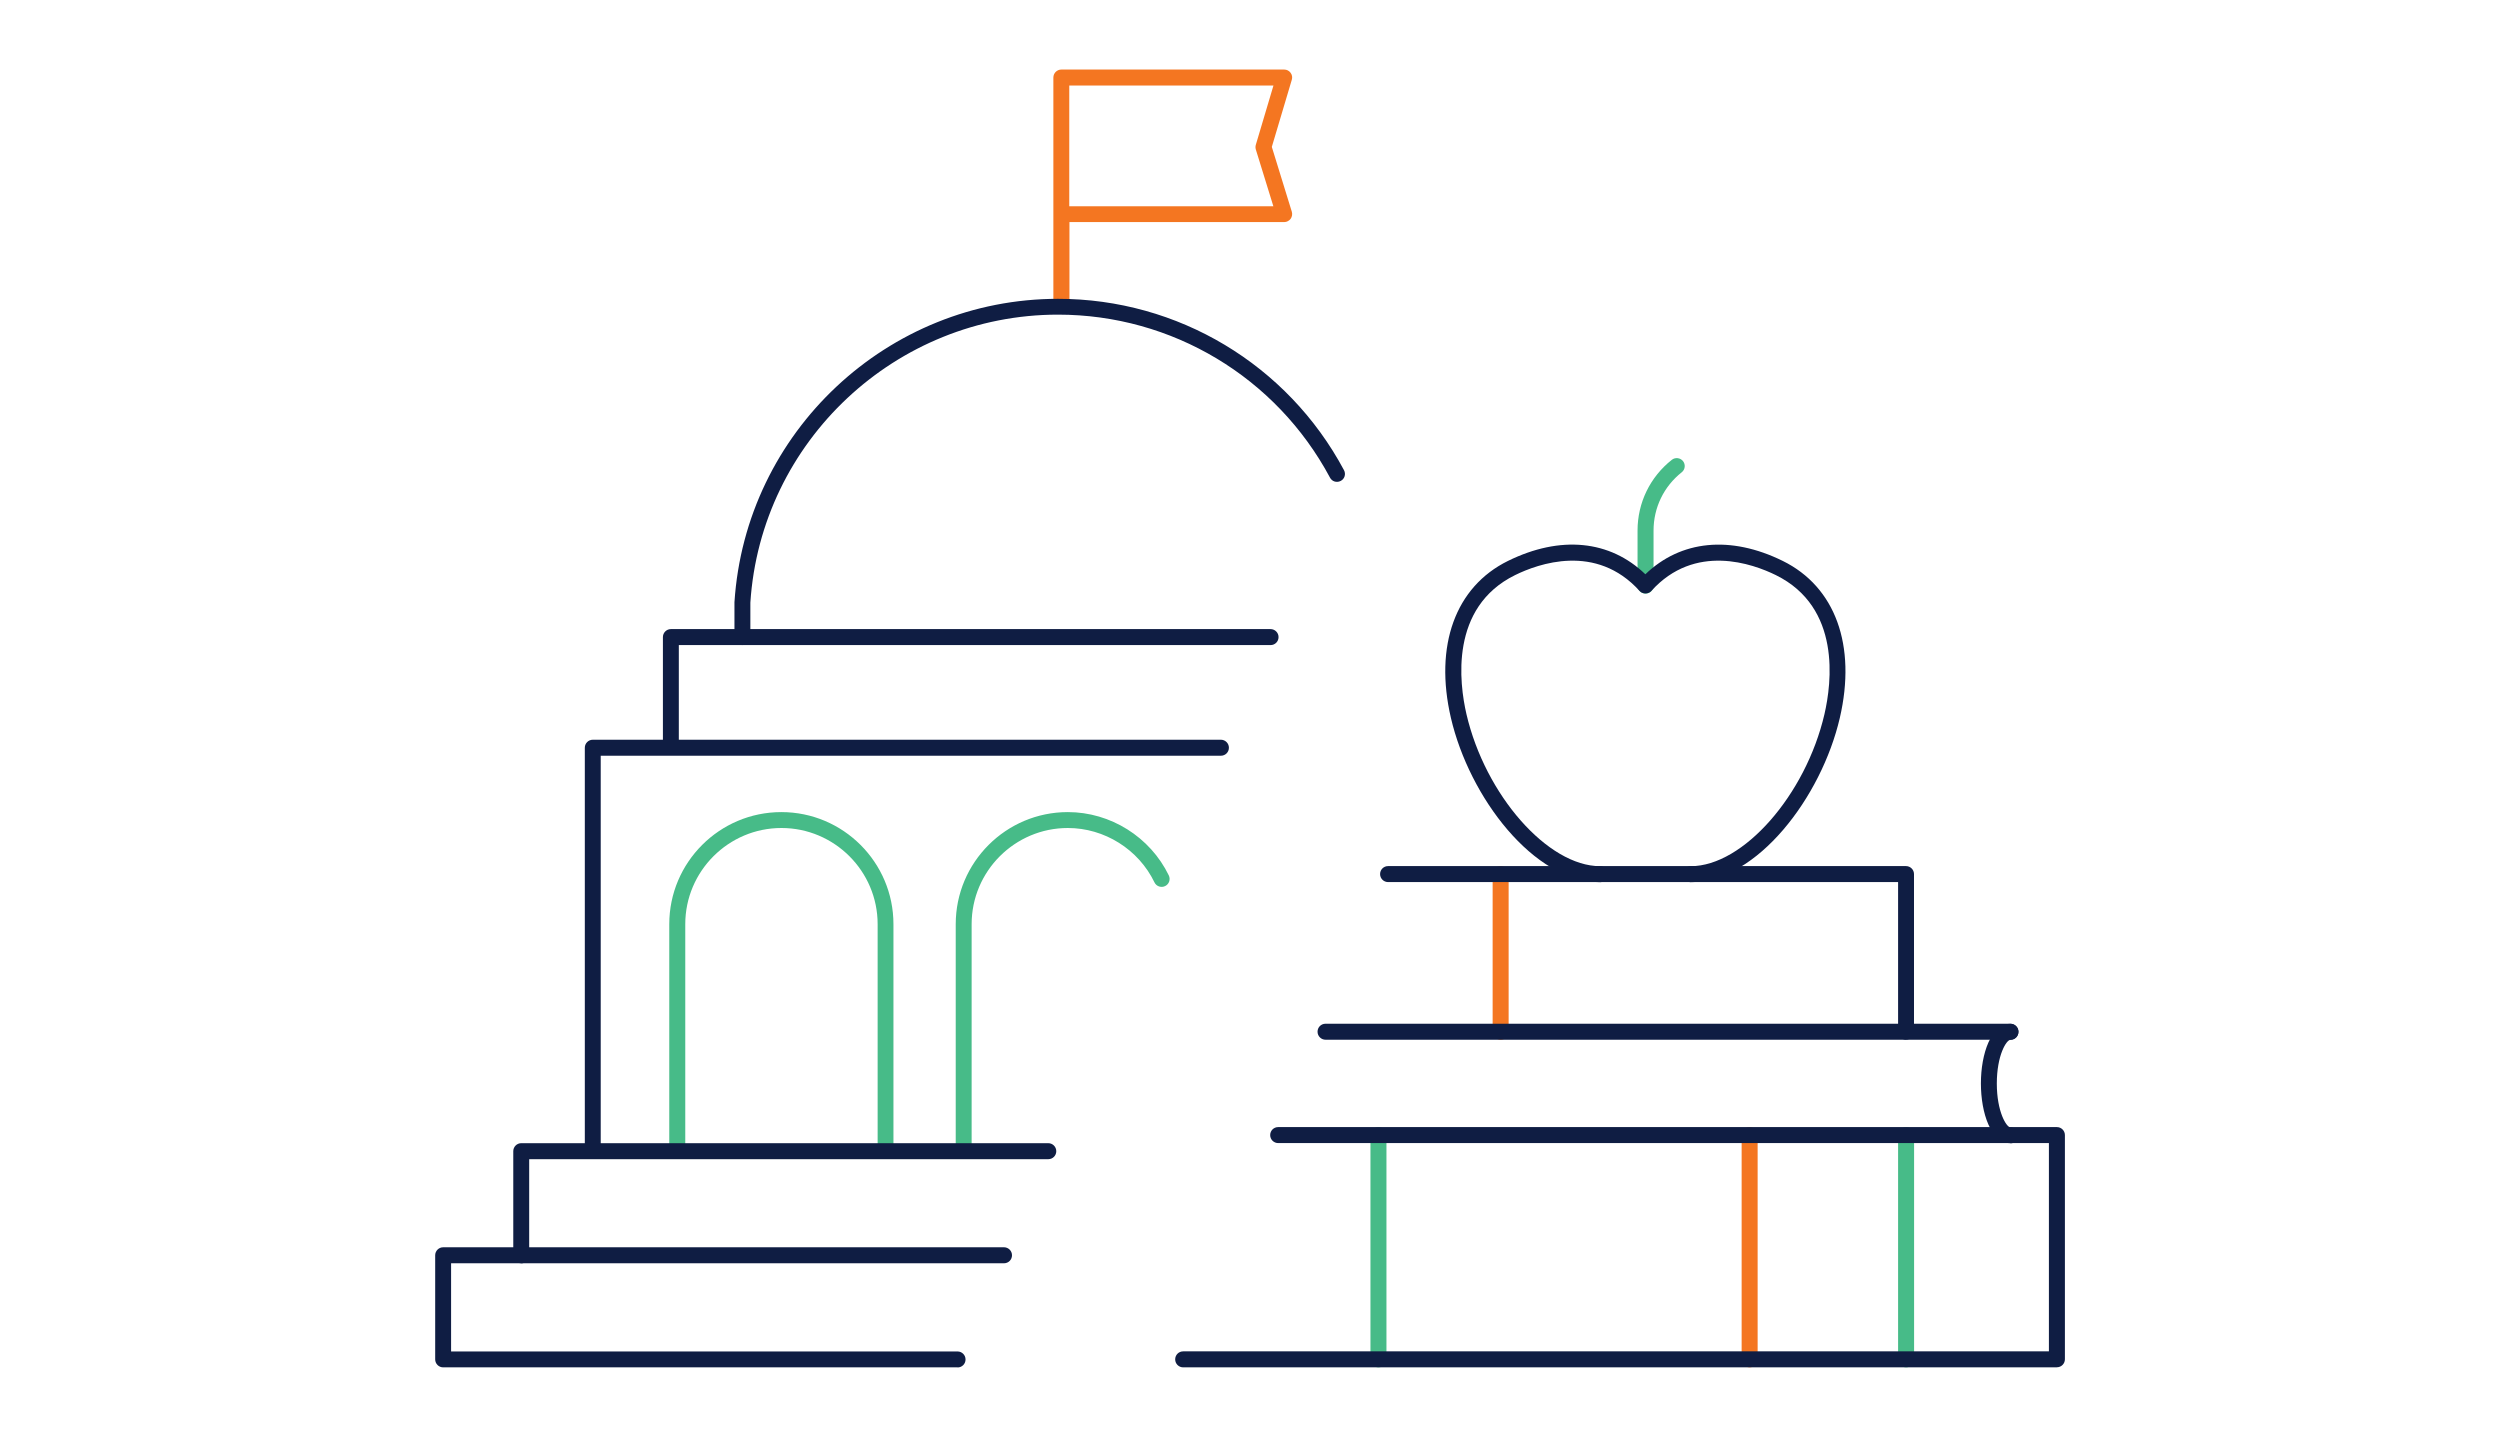
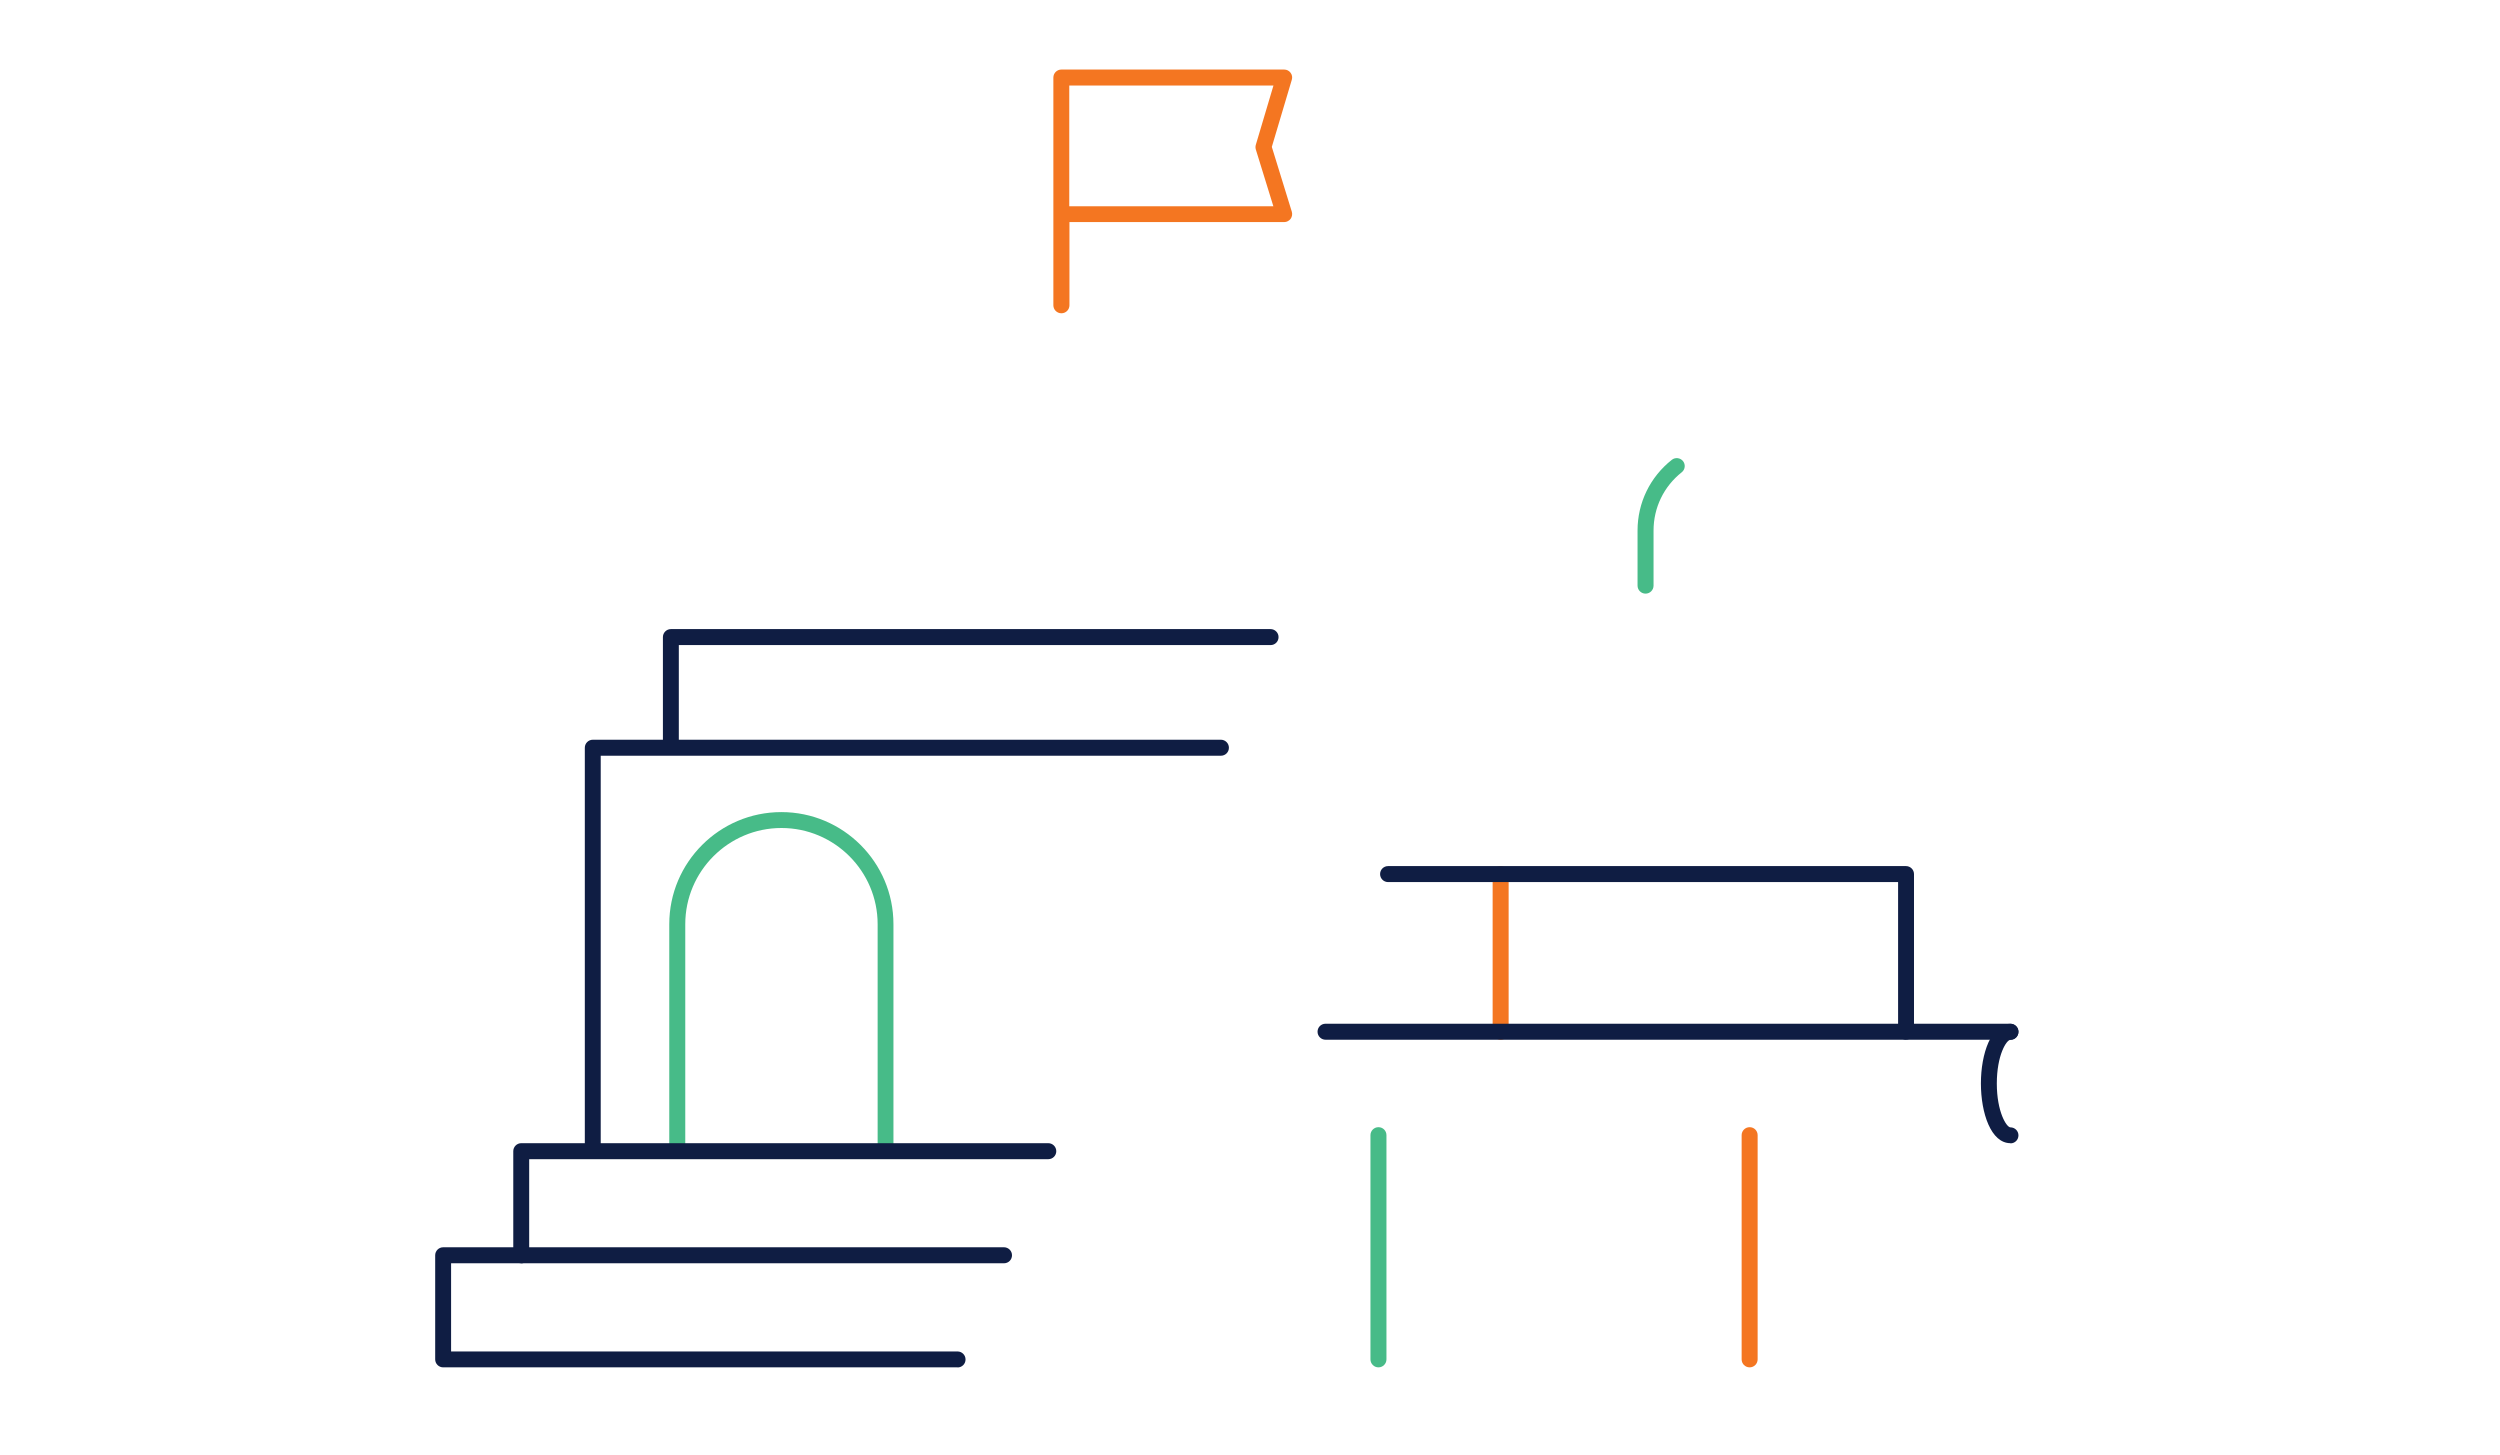
<svg xmlns="http://www.w3.org/2000/svg" id="Layer_1" data-name="Layer 1" viewBox="0 0 275 160">
  <defs>
    <style>
      .cls-1 {
        fill: #0f1d43;
      }

      .cls-2 {
        fill: #f47621;
      }

      .cls-3 {
        fill: #fff;
      }

      .cls-4 {
        fill: #47bb88;
      }
    </style>
  </defs>
  <rect class="cls-3" width="275" height="160" />
  <g>
    <g>
      <path class="cls-4" d="M181.01,65.3c-.48,0-.88-.39-.88-.88v-6.06c0-3.05,1.37-5.88,3.77-7.78.38-.3.93-.23,1.23.14.3.38.24.93-.14,1.23-1.97,1.56-3.1,3.89-3.1,6.41v6.06c0,.48-.39.88-.88.88Z" />
-       <path class="cls-4" d="M209.67,150.41c-.48,0-.88-.39-.88-.88v-24.66c0-.48.39-.88.88-.88s.88.39.88.88v24.66c0,.48-.39.88-.88.88Z" />
      <path class="cls-4" d="M151.63,150.41c-.48,0-.88-.39-.88-.88v-24.66c0-.48.39-.88.88-.88s.88.39.88.88v24.66c0,.48-.39.88-.88.88Z" />
      <path class="cls-2" d="M192.46,150.41c-.48,0-.88-.39-.88-.88v-24.66c0-.48.39-.88.88-.88s.88.39.88.88v24.66c0,.48-.39.88-.88.88Z" />
      <path class="cls-2" d="M165.07,114.37c-.48,0-.88-.39-.88-.88v-17.33c0-.48.39-.88.88-.88s.88.39.88.88v17.33c0,.48-.39.88-.88.88Z" />
-       <path class="cls-1" d="M226.25,150.41h-96.1c-.48,0-.88-.39-.88-.88s.39-.88.88-.88h95.23v-22.91h-84.78c-.48,0-.88-.39-.88-.88s.39-.88.88-.88h85.66c.48,0,.88.39.88.88v24.66c0,.48-.39.88-.88.88Z" />
      <path class="cls-1" d="M221.15,114.37h-75.34c-.48,0-.88-.39-.88-.88s.39-.88.88-.88h75.34c.48,0,.88.39.88.88s-.39.88-.88.88Z" />
-       <path class="cls-1" d="M185.98,97.04c-.48,0-.88-.39-.88-.88s.39-.88.88-.88c5.76,0,12.64-7.81,14.71-16.72.79-3.42,1.87-11.75-5.35-15.3-2.52-1.24-8.9-3.56-13.69,1.74-.33.37-.97.37-1.3,0-4.79-5.3-11.17-2.98-13.69-1.74-7.21,3.55-6.14,11.88-5.35,15.3,2.07,8.9,8.95,16.72,14.71,16.72.48,0,.88.39.88.88s-.39.88-.88.88c-7.3,0-14.39-9.34-16.42-18.07-1.85-7.96.49-14.42,6.28-17.27,5.76-2.83,11.21-2.29,15.11,1.47,3.9-3.75,9.36-4.3,15.11-1.47,5.79,2.85,8.13,9.3,6.28,17.27-2.03,8.73-9.11,18.07-16.42,18.07Z" />
      <path class="cls-1" d="M209.67,114.37c-.48,0-.88-.39-.88-.88v-16.46h-56.1c-.48,0-.88-.39-.88-.88s.39-.88.88-.88h56.97c.48,0,.88.39.88.88v17.33c0,.48-.39.88-.88.88Z" />
      <path class="cls-1" d="M221.15,125.75c-2.14,0-3.25-3.3-3.25-6.57s1.12-6.56,3.25-6.56c.48,0,.88.39.88.88s-.39.88-.88.88c-.44,0-1.5,1.69-1.5,4.81s1.07,4.82,1.5,4.82c.48,0,.88.39.88.88s-.39.88-.88.88Z" />
    </g>
    <path class="cls-2" d="M116.75,34.46c-.48,0-.88-.39-.88-.88V8.53c0-.48.39-.88.88-.88h24.51c.28,0,.54.13.7.35.17.22.22.51.14.77l-2.2,7.39,2.2,7.13c.08.27.03.55-.13.78-.17.22-.43.36-.7.36h-23.63v9.15c0,.48-.39.88-.88.88ZM117.62,22.69h22.45l-1.93-6.25c-.05-.17-.05-.34,0-.51l1.94-6.52h-22.46v13.28Z" />
    <g>
      <path class="cls-4" d="M97.42,126.79c-.48,0-.88-.39-.88-.88v-24.25c0-5.83-4.75-10.58-10.58-10.58s-10.58,4.75-10.58,10.58v24.25c0,.48-.39.88-.88.88s-.88-.39-.88-.88v-24.25c0-6.8,5.53-12.33,12.33-12.33s12.33,5.53,12.33,12.33v24.25c0,.48-.39.88-.88.88Z" />
-       <path class="cls-4" d="M106.01,126.79c-.48,0-.88-.39-.88-.88v-24.25c0-6.8,5.53-12.33,12.33-12.33,4.7,0,9.06,2.74,11.11,6.97.21.44.03.96-.41,1.17-.43.21-.96.03-1.17-.41-1.75-3.63-5.5-5.98-9.53-5.98-5.83,0-10.58,4.75-10.58,10.58v24.25c0,.48-.39.88-.88.88Z" />
    </g>
-     <path class="cls-1" d="M81.67,70.96c-.48,0-.88-.39-.88-.88v-3.83c1.21-18.74,16.84-33.38,35.59-33.38,13.18,0,25.24,7.22,31.46,18.85.23.43.07.96-.36,1.18-.43.23-.96.07-1.18-.36-5.92-11.06-17.38-17.93-29.92-17.93-17.82,0-32.69,13.92-33.84,31.68v3.77c0,.48-.39.88-.87.88Z" />
    <path class="cls-1" d="M65.21,126.79c-.48,0-.88-.39-.88-.88v-43.66c0-.48.39-.88.88-.88h69.09c.48,0,.88.39.88.88s-.39.88-.88.88h-68.22v42.79c0,.48-.39.88-.88.88Z" />
    <path class="cls-1" d="M73.8,82.41c-.48,0-.88-.39-.88-.88v-11.45c0-.48.39-.88.88-.88h65.96c.48,0,.88.39.88.88s-.39.88-.88.88h-65.09v10.58c0,.48-.39.88-.88.88Z" />
    <path class="cls-1" d="M57.34,138.96c-.48,0-.88-.39-.88-.88v-11.45c0-.48.39-.88.88-.88h57.97c.48,0,.88.39.88.88s-.39.88-.88.88h-57.1v10.58c0,.48-.39.88-.88.88Z" />
    <path class="cls-1" d="M105.34,150.41h-56.59c-.48,0-.88-.39-.88-.88v-11.45c0-.48.39-.88.88-.88h61.69c.48,0,.88.39.88.88s-.39.88-.88.88h-60.82v9.7h55.71c.48,0,.88.39.88.88s-.39.88-.88.88Z" />
  </g>
</svg>